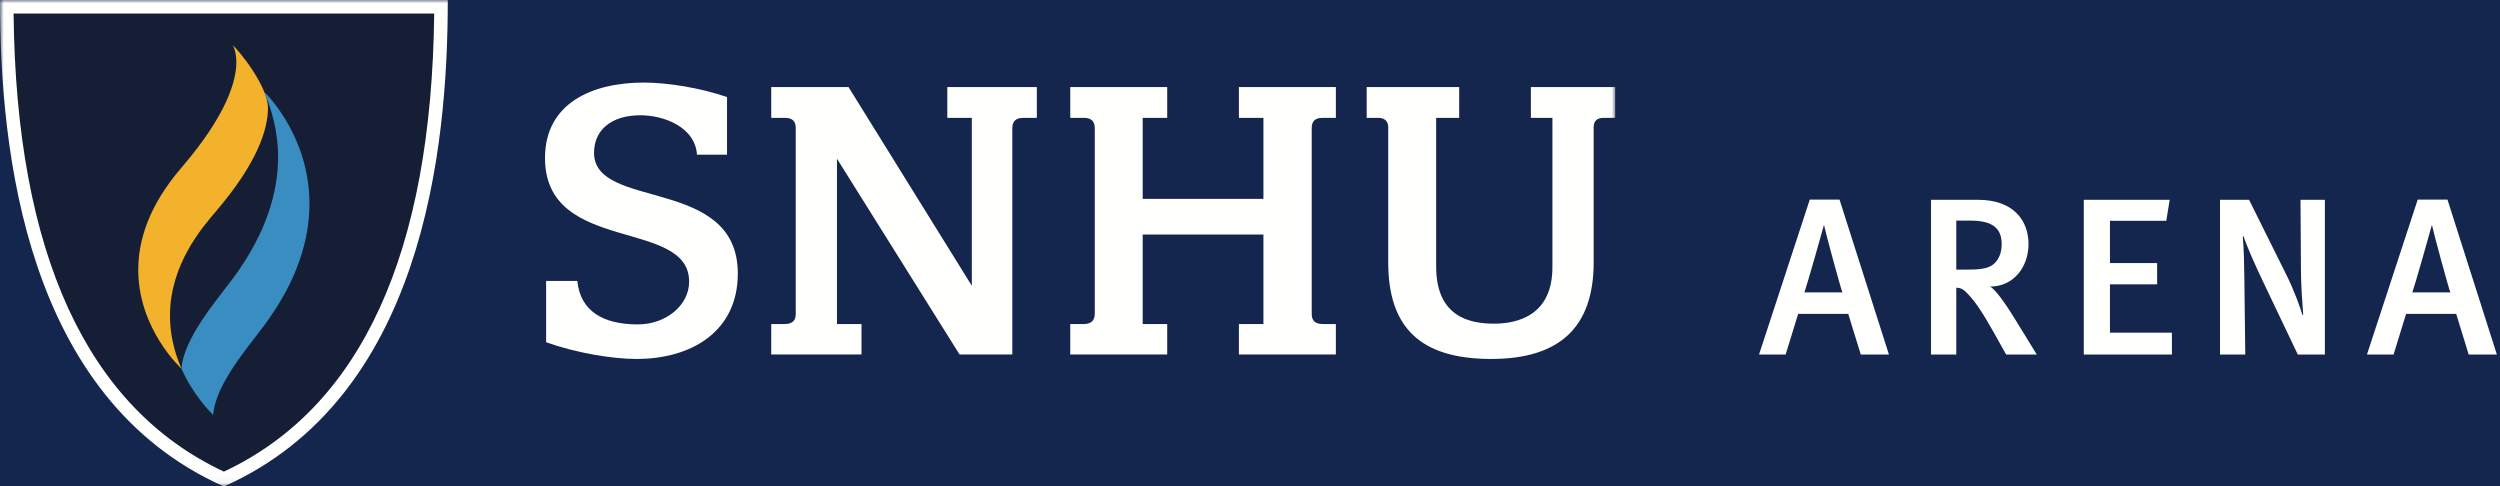
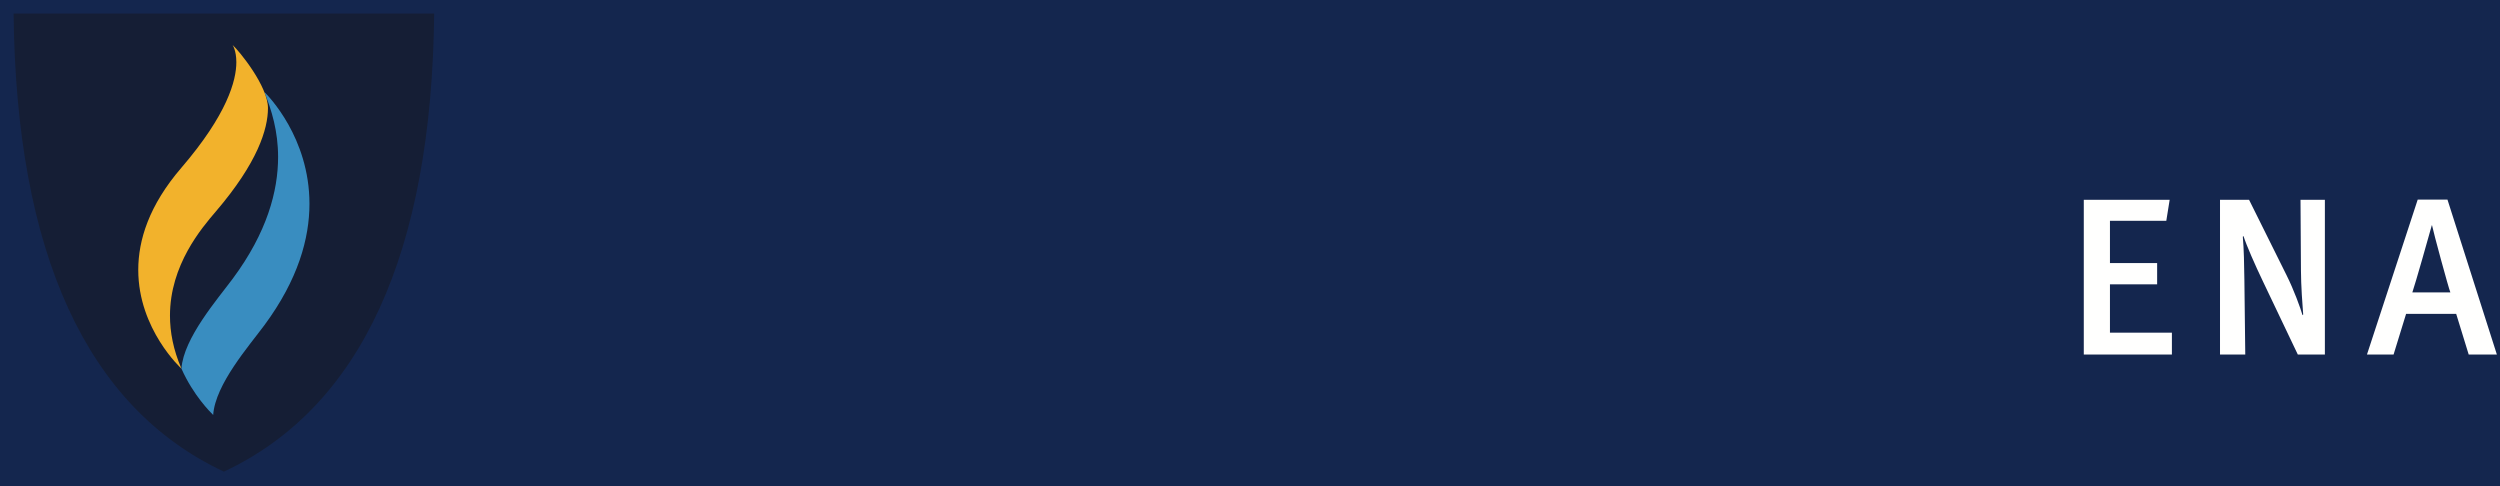
<svg xmlns="http://www.w3.org/2000/svg" xmlns:xlink="http://www.w3.org/1999/xlink" width="370" height="72" viewBox="0 0 370 72">
  <rect width="100%" height="100%" fill="#14264e" />
  <defs>
    <polygon id="snhu-logo-new-a" points="0 0 238.99 0 238.99 71.94 0 71.94" />
  </defs>
  <g fill="none" fill-rule="evenodd">
-     <path fill="#FFFFFE" d="M269.966 33.344L269.933 33.344C269.469 35.032 267.517 41.917 267.053 43.273L272.68 43.273C272.448 42.777 270.131 34.238 269.966 33.344zM275.394 52.474L273.54 46.451 266.127 46.451 264.274 52.474 260.335 52.474 267.848 29.539 272.249 29.539 279.564 52.474 275.394 52.474 275.394 52.474zM291.615 32.649L289.53 32.649 289.53 39.897 291.484 39.897C293.469 39.897 294.528 39.633 295.224 38.937 295.852 38.309 296.249 37.349 296.249 36.158 296.249 33.841 294.991 32.649 291.615 32.649zM296.911 52.474L294.926 48.933C293.337 46.12 292.277 44.531 291.02 43.273 290.59 42.843 290.259 42.611 289.53 42.578L289.53 52.474 285.791 52.474 285.791 29.571 292.775 29.571C297.904 29.571 300.221 32.55 300.221 36.124 300.221 39.401 298.103 42.413 294.528 42.413 295.356 42.843 296.878 45.061 298.069 46.98L301.445 52.474 296.911 52.474 296.911 52.474z" />
    <polyline fill="#FFFFFE" points="308.401 52.474 308.401 29.571 321.11 29.571 320.612 32.683 312.273 32.683 312.273 38.937 319.256 38.937 319.256 42.082 312.273 42.082 312.273 49.23 321.441 49.23 321.441 52.474 308.401 52.474" />
    <path fill="#FFFFFE" d="M340.078 52.474L334.948 41.718C333.724 39.169 332.466 36.29 332.035 34.933L331.937 35.032C332.102 36.952 332.135 39.136 332.168 41.387L332.3 52.474 328.561 52.474 328.561 29.571 332.862 29.571 338.423 40.758C339.483 42.876 340.475 45.59 340.773 46.649L340.872 46.55C340.773 45.392 340.541 42.115 340.541 40.03L340.475 29.571 344.082 29.571 344.082 52.474 340.078 52.474M359.941 33.344L359.907 33.344C359.444 35.032 357.491 41.917 357.027 43.273L362.654 43.273C362.423 42.777 360.106 34.238 359.941 33.344zM365.368 52.474L363.515 46.451 356.102 46.451 354.248 52.474 350.31 52.474 357.822 29.539 362.224 29.539 369.538 52.474 365.368 52.474 365.368 52.474z" />
    <g transform="translate(.06)">
      <mask id="snhu-logo-new-b" fill="#fff">
        <use xlink:href="#snhu-logo-new-a" />
      </mask>
-       <path fill="#FFFFFE" d="M237.23 17.444C236.296 17.444 235.801 17.939 235.801 18.818L235.801 38.831C235.801 48.562 230.633 53.125 220.627 53.125 210.126 53.125 205.398 48.452 205.398 38.831L205.398 18.818C205.398 17.939 204.848 17.444 203.968 17.444L202.209 17.444 202.209 12.881 215.899 12.881 215.899 17.444 212.49 17.444 212.49 39.436C212.49 46.693 217.163 47.902 221.067 47.902 224.75 47.902 229.698 46.528 229.698 39.546L229.698 17.444 226.51 17.444 226.51 12.881 238.99 12.881 238.99 17.444 237.23 17.444zM186.927 34.707L169.059 34.707 169.059 47.957 172.687 47.957 172.687 52.465 158.338 52.465 158.338 47.957 160.317 47.957C161.582 47.957 161.966 47.297 161.966 46.418L161.966 18.983C161.966 18.104 161.582 17.444 160.372 17.444L158.338 17.444 158.338 12.881 172.687 12.881 172.687 17.444 169.059 17.444 169.059 29.429 186.927 29.429 186.927 17.444 183.298 17.444 183.298 12.881 197.648 12.881 197.648 17.444 195.668 17.444C194.404 17.444 194.074 18.104 194.074 18.983L194.074 46.418C194.074 47.297 194.404 47.957 195.723 47.957L197.648 47.957 197.648 52.465 183.298 52.465 183.298 47.957 186.927 47.957 186.927 34.707zM143.77 42.295L143.77 17.444 140.142 17.444 140.142 12.881 153.391 12.881 153.391 17.444 151.357 17.444C150.148 17.444 149.763 18.104 149.763 18.983L149.763 52.465C149.763 52.465 149.763 52.465 141.956 52.465L123.813 23.492 123.813 47.957 127.441 47.957 127.441 52.465 114.082 52.465 114.082 47.957 116.061 47.957C117.38 47.957 117.71 47.297 117.71 46.418L117.71 18.983C117.71 18.104 117.38 17.444 116.116 17.444L114.082 17.444 114.082 12.881 125.517 12.881 143.77 42.295zM101.932 41.69C101.932 32.233 80.601 37.676 80.601 23.382 80.601 15.3 87.528 12.221 95.225 12.221 98.854 12.221 103.747 13.046 107.54 14.365L107.54 22.887 103.087 22.887C102.867 18.928 98.359 17.059 94.73 17.059 90.332 17.059 87.858 19.313 87.858 22.612 87.858 31.189 109.135 26.021 109.135 40.48 109.135 49.002 102.372 53.125 94.126 53.125 90.607 53.125 85.219 52.246 80.766 50.651L80.766 41.58 85.384 41.58C85.824 46.033 89.178 48.012 94.345 48.012 98.469 48.012 101.932 45.208 101.932 41.69L101.932 41.69zM66.211 0L-.06 0C-.06 22.367 3.702 58.922 33.075 72 62.449 58.922 66.211 22.367 66.211 0" mask="url(#snhu-logo-new-b)" />
    </g>
    <path fill="#151E35" d="M64.26,2 C63.884,37.502 53.418,60.301 33.135,69.801 C12.853,60.301 2.387,37.502 2.011,2 L64.26,2" />
    <path fill="#398DC0" d="M39.109,13.601 C40.201,16.261 41.158,19.436 41.158,23.235 C41.158,28.266 39.538,34.38 34.446,41.244 C32.207,44.264 27.174,50.03 26.852,54.557 C28.61,58.515 31.149,61.019 31.551,61.414 C31.85,56.89 36.883,51.167 39.124,48.137 C44.129,41.37 45.8,35.278 45.8,30.162 C45.8,20.358 39.673,14.139 39.109,13.601" />
    <path fill="#F2B22C" d="M39.658,15.994 C39.658,19.101 38.132,24.071 31.95,31.292 C29.853,33.742 25.156,39.212 25.156,46.721 C25.156,49.134 25.64,51.757 26.852,54.557 C26.852,54.557 20.462,48.751 20.462,39.94 C20.462,35.543 22.053,30.399 26.821,24.854 C33.639,16.926 34.979,11.915 34.979,9.201 C34.979,7.445 34.418,6.651 34.418,6.651 C35.421,7.561 39.658,12.738 39.658,15.994" />
  </g>
</svg>